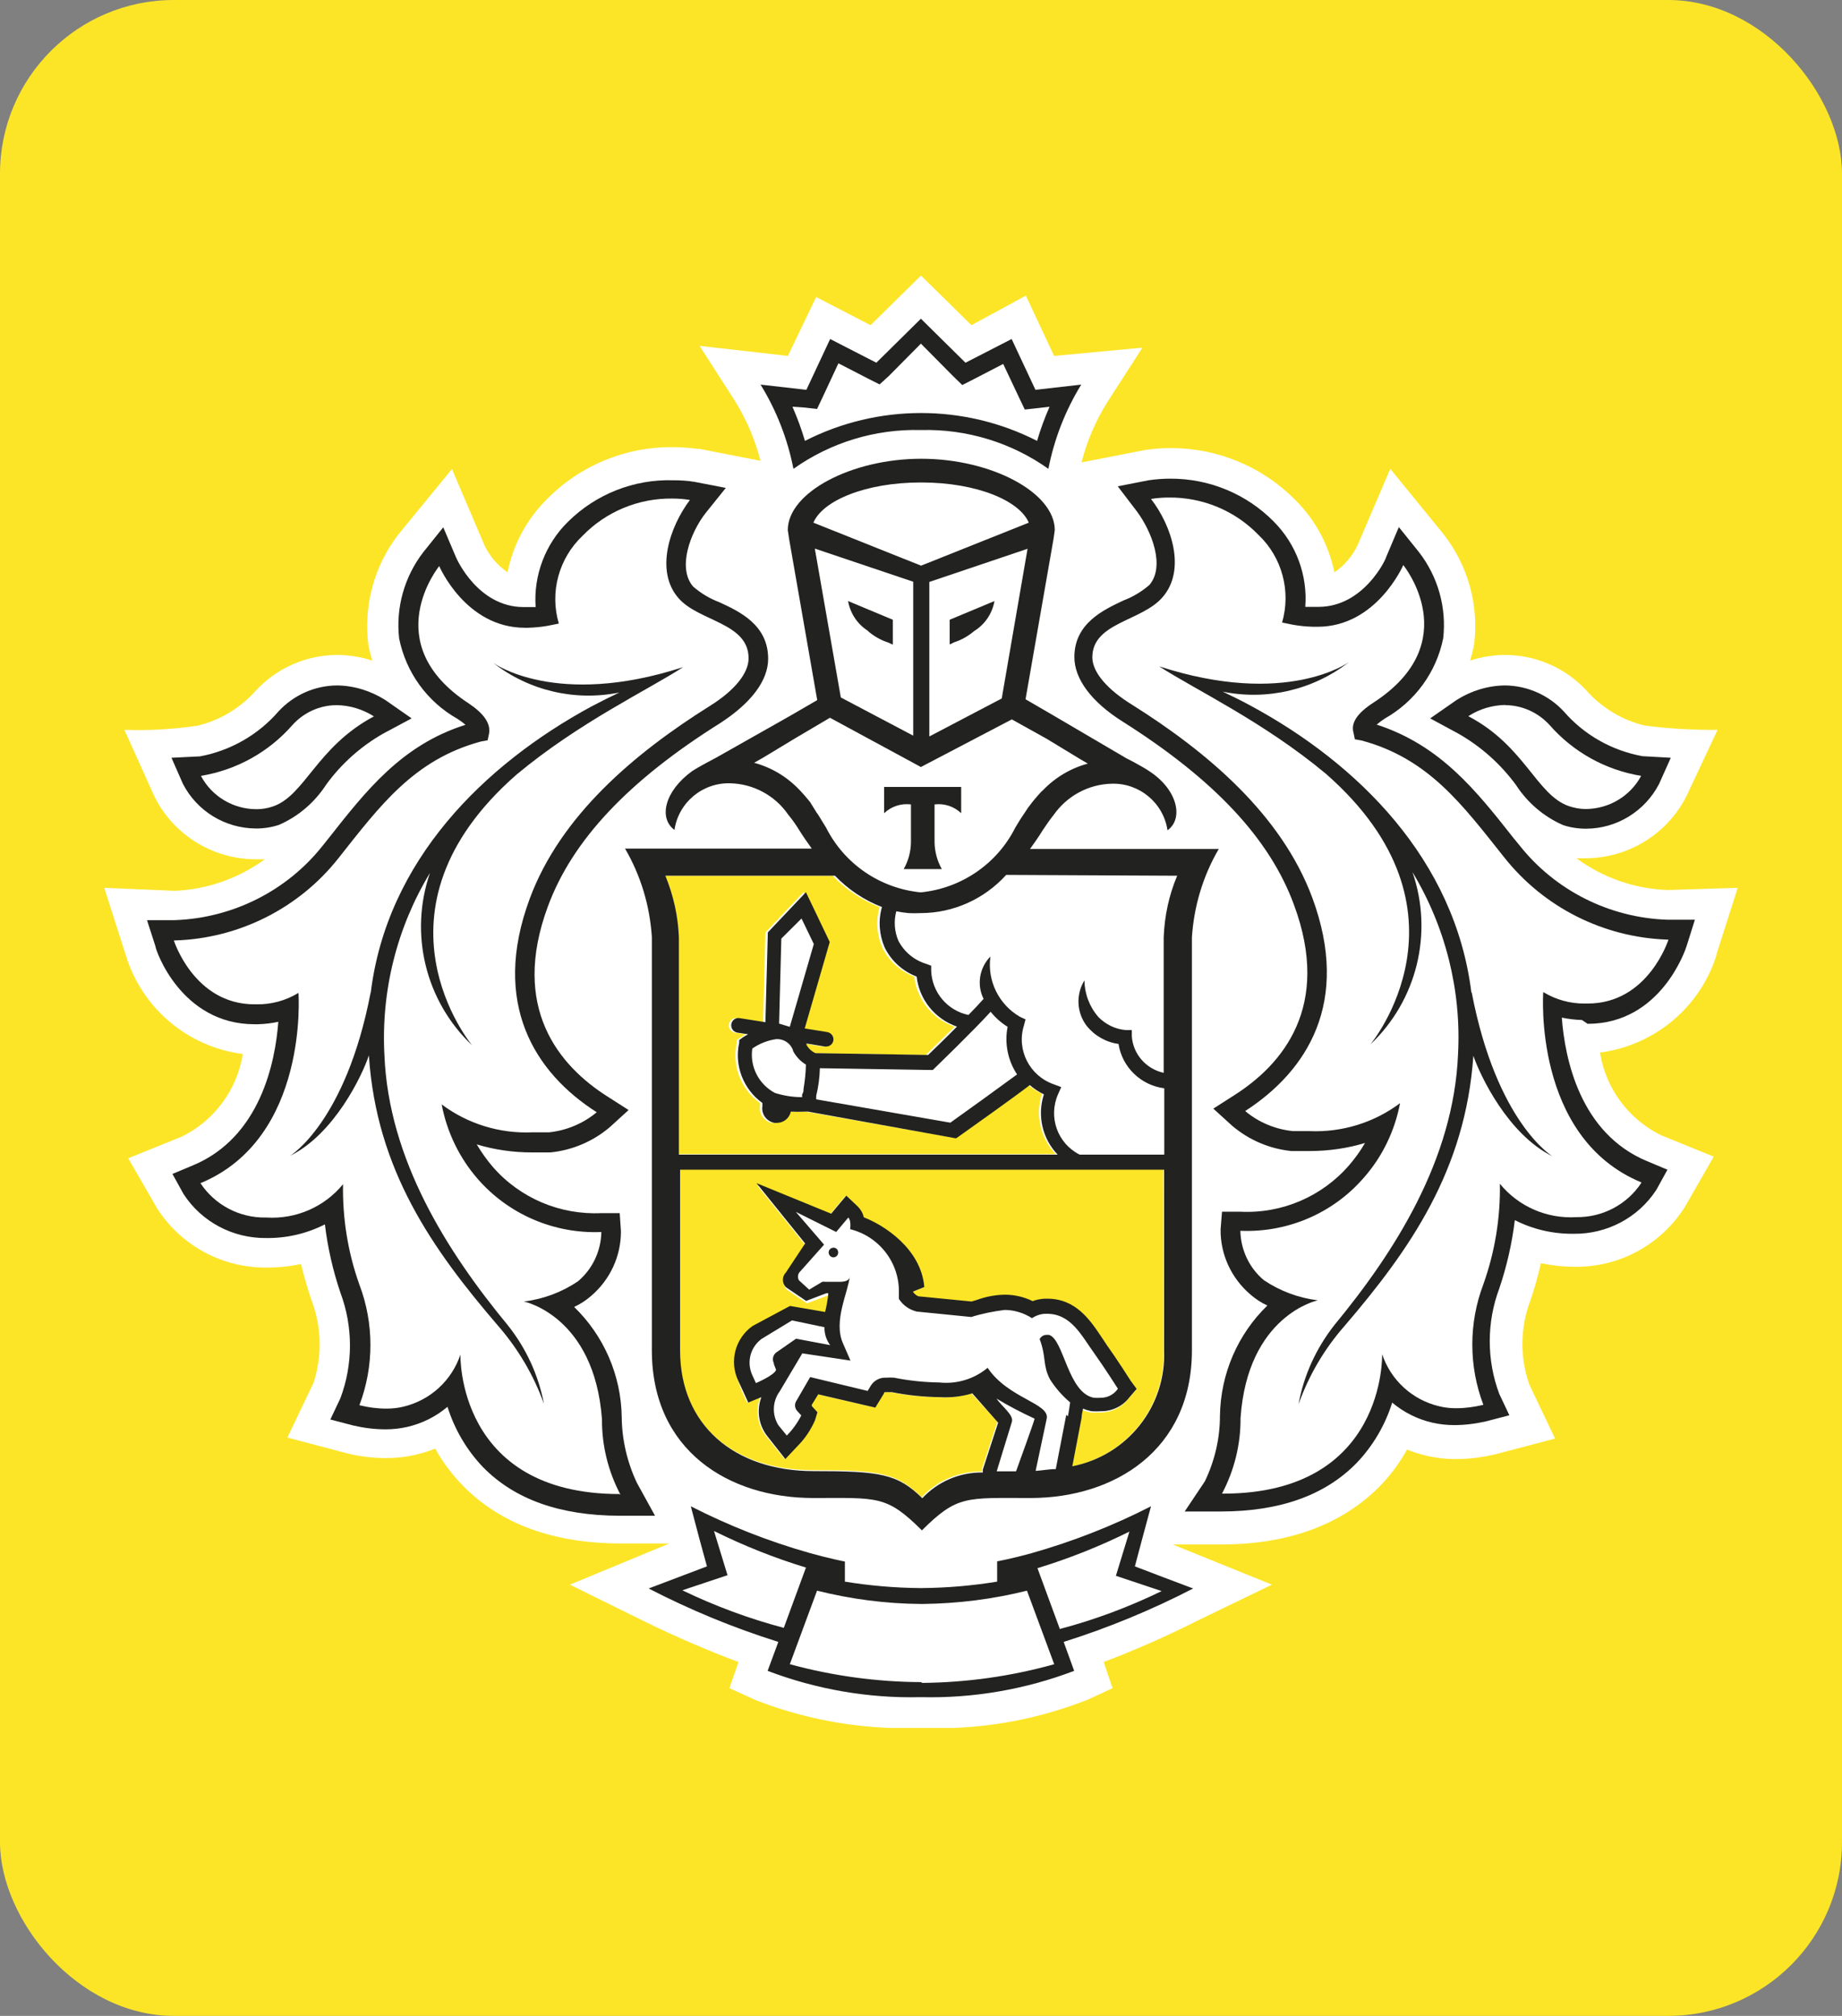
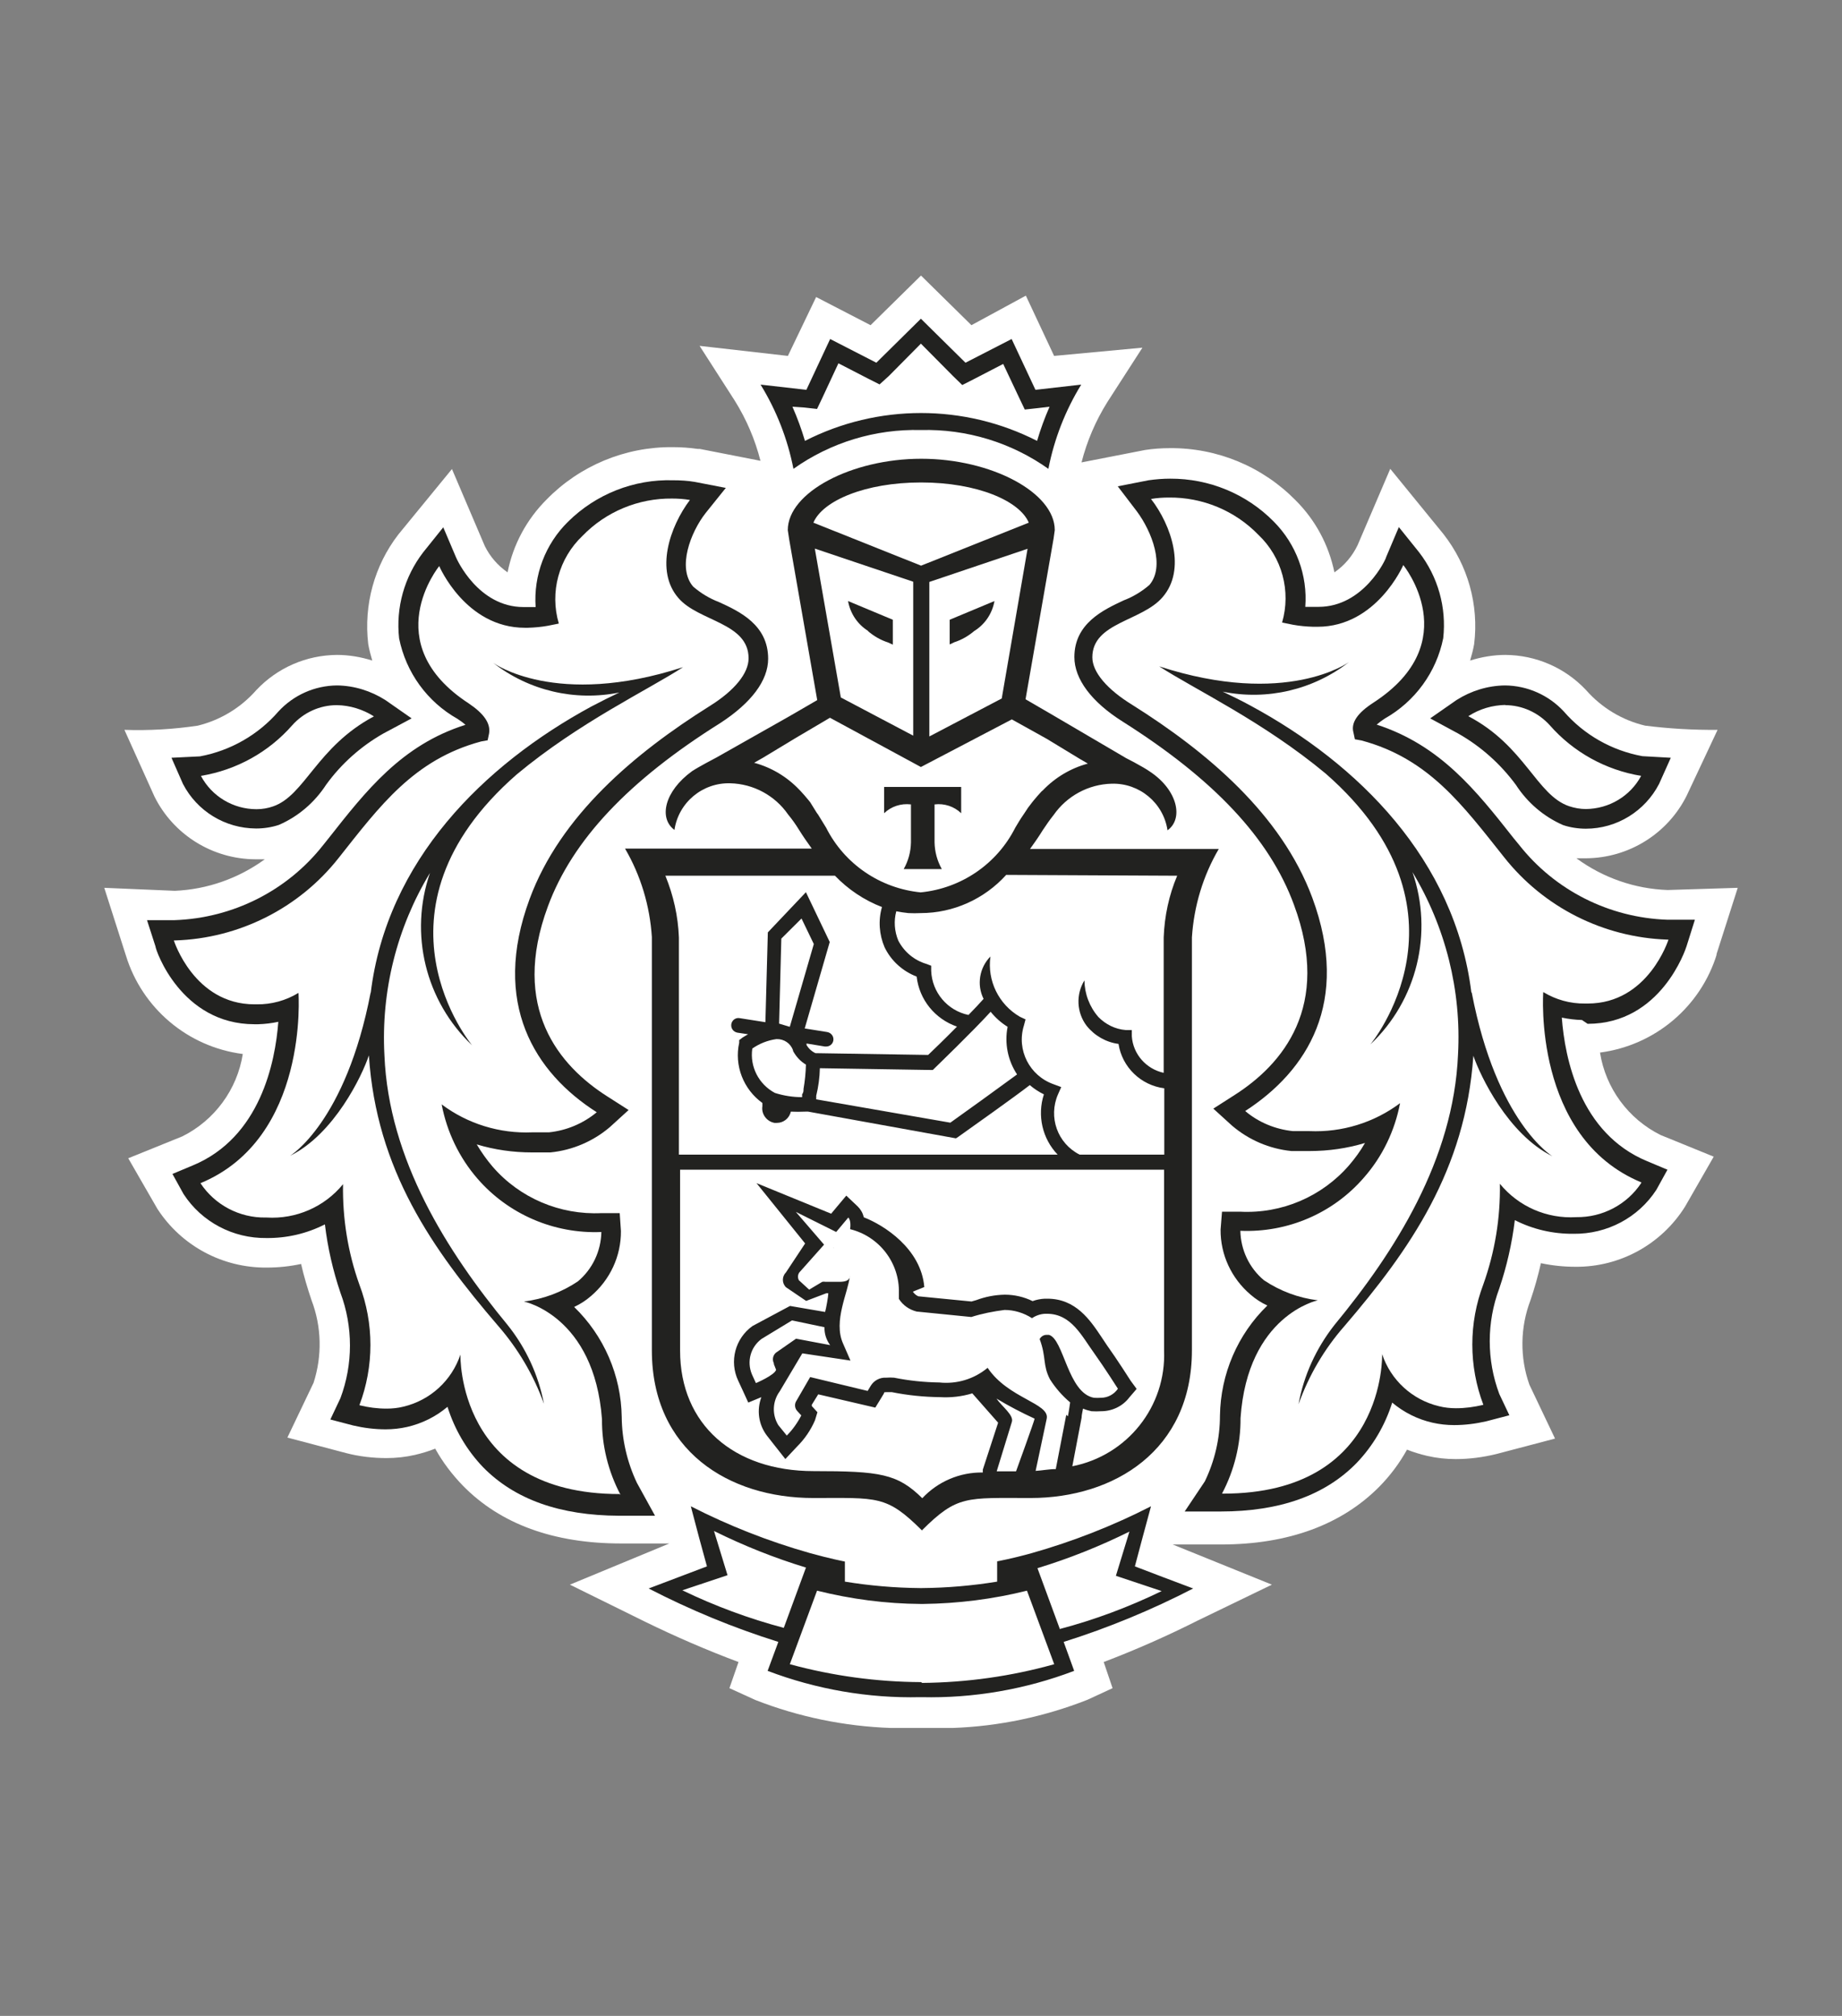
<svg xmlns="http://www.w3.org/2000/svg" width="53" height="58" viewBox="0 0 53 58" fill="none">
  <rect x="0" y="0" width="53" height="58" fill="#808080" stroke="none" />
-   <rect width="53" height="58" rx="5" fill="#FCE527" />
  <path d="M49.379 27.486L50 25.544L47.981 25.607C47.035 25.573 46.124 25.255 45.358 24.694H45.631C46.861 24.688 47.986 23.988 48.532 22.89L49.42 20.999C48.724 21.005 48.027 20.965 47.337 20.878C46.675 20.722 46.083 20.363 45.636 19.855C45.033 19.213 44.197 18.849 43.316 18.843C42.973 18.843 42.631 18.901 42.3 19.005C42.346 18.849 42.387 18.693 42.416 18.531C42.555 17.403 42.236 16.265 41.534 15.368L40.002 13.489L39.062 15.686C38.911 15.999 38.685 16.27 38.395 16.467C38.233 15.681 37.85 14.964 37.281 14.397C36.329 13.426 35.024 12.882 33.66 12.894C33.422 12.894 33.184 12.911 32.952 12.946L31.119 13.304C31.275 12.692 31.525 12.108 31.861 11.57L32.871 10.003L30.33 10.24L29.517 8.506L27.951 9.356L26.5 7.928L25.049 9.356L23.483 8.546L22.67 10.24L20.129 9.951L21.139 11.524C21.475 12.061 21.725 12.645 21.881 13.258L20.14 12.917H20.082C19.839 12.882 19.595 12.865 19.351 12.865C17.988 12.854 16.682 13.397 15.731 14.368C15.156 14.941 14.762 15.669 14.605 16.467C14.326 16.276 14.1 16.016 13.949 15.71L13.004 13.495L11.46 15.38C10.77 16.276 10.462 17.409 10.595 18.531C10.624 18.693 10.665 18.849 10.711 19.005C10.381 18.901 10.038 18.843 9.696 18.843C8.814 18.849 7.979 19.213 7.375 19.855C6.934 20.358 6.348 20.716 5.692 20.878C4.996 20.982 4.288 21.023 3.58 20.999L4.445 22.919C4.99 24.017 6.116 24.717 7.346 24.723H7.619C6.864 25.272 5.965 25.59 5.031 25.63L3 25.544L3.621 27.486C4.085 29.007 5.402 30.122 6.986 30.325C6.824 31.348 6.174 32.233 5.246 32.695L3.69 33.325L4.526 34.776C5.217 35.846 6.406 36.482 7.677 36.47C8.008 36.47 8.338 36.436 8.663 36.366C8.744 36.719 8.849 37.072 8.965 37.413C9.255 38.176 9.272 39.008 9.023 39.783L8.269 41.361L9.957 41.807C10.334 41.905 10.729 41.951 11.118 41.951C11.396 41.951 11.669 41.922 11.942 41.859C12.139 41.812 12.336 41.755 12.522 41.679C12.736 42.067 13.009 42.425 13.317 42.743C14.396 43.847 15.928 44.408 17.872 44.408H19.259L16.398 45.593L18.568 46.663C19.444 47.091 20.338 47.478 21.249 47.819L20.988 48.571L21.736 48.912C22.978 49.398 24.295 49.669 25.63 49.716H27.411C28.74 49.669 30.051 49.392 31.287 48.906L32.012 48.571L31.757 47.819C32.68 47.467 33.585 47.068 34.467 46.623L36.596 45.593L33.742 44.437H35.134C37.078 44.437 38.615 43.859 39.689 42.772C40.002 42.454 40.269 42.096 40.484 41.708C40.67 41.783 40.867 41.841 41.064 41.888C41.337 41.951 41.61 41.98 41.888 41.98C42.277 41.98 42.672 41.928 43.049 41.836L44.743 41.39L44.006 39.841C43.727 39.055 43.739 38.193 44.035 37.413C44.157 37.06 44.255 36.702 44.337 36.343C44.662 36.413 44.998 36.447 45.329 36.447C46.611 36.459 47.807 35.8 48.486 34.713L49.309 33.279L47.778 32.655C46.849 32.192 46.199 31.308 46.037 30.284C47.621 30.076 48.938 28.966 49.402 27.44L49.379 27.486Z" fill="white" />
-   <path d="M33.473 33.627H19.547V38.83C19.547 40.969 21.096 42.299 23.388 42.299C25.303 42.299 25.808 42.374 26.516 43.079C26.962 42.599 27.595 42.328 28.256 42.339V42.258L28.697 40.905L27.949 40.09C27.647 40.183 27.334 40.217 27.02 40.2C26.55 40.194 26.086 40.148 25.628 40.055H25.483C25.419 40.055 25.419 40.055 25.401 40.09L25.314 40.235L25.158 40.495L24.856 40.425L23.516 40.113L23.33 40.414V40.449L23.492 40.628L23.423 40.859C23.301 41.142 23.127 41.397 22.907 41.616L22.57 41.975L22.262 41.593L22.036 41.31C21.792 40.992 21.734 40.576 21.874 40.2L21.497 40.356L21.328 39.986L21.235 39.726C20.997 39.177 21.177 38.541 21.659 38.194L22.738 37.616L23.765 37.818C23.765 37.72 23.829 37.367 23.858 37.28H23.8L23.22 37.5L22.64 37.107C22.523 36.991 22.518 36.8 22.64 36.679L23.191 35.847L21.792 34.112L23.887 34.933L24.032 34.76L24.322 34.413L24.653 34.725C24.74 34.812 24.798 34.916 24.827 35.037C25.407 35.268 26.481 35.945 26.568 37.043L26.237 37.176C26.278 37.234 26.33 37.28 26.394 37.309L27.926 37.459L28.065 37.419C28.326 37.321 28.605 37.269 28.883 37.263C29.162 37.263 29.434 37.327 29.684 37.448C29.794 37.407 29.916 37.384 30.032 37.379H30.107C30.925 37.379 31.337 37.992 31.662 38.477L31.831 38.72C32.115 39.125 32.492 39.714 32.51 39.737L32.678 39.998L32.469 40.24C32.278 40.495 31.976 40.639 31.657 40.639C31.564 40.645 31.471 40.645 31.378 40.639C31.297 40.622 31.216 40.599 31.134 40.564C31.134 40.645 31.134 40.743 31.088 40.824L30.85 42.189C32.428 41.871 33.542 40.46 33.479 38.853L33.473 33.627ZM19.529 33.205H30.374C29.933 32.742 29.782 32.077 29.98 31.47C29.835 31.401 29.695 31.308 29.573 31.204C29.15 31.516 27.833 32.453 27.519 32.69L27.45 32.736L23.191 31.985H23.104C22.964 31.99 22.825 31.99 22.686 31.985C22.645 32.175 22.477 32.308 22.286 32.308H22.216C21.99 32.268 21.833 32.054 21.868 31.828V31.736C21.317 31.343 21.055 30.661 21.201 30.002V29.926L21.264 29.88C21.264 29.88 21.346 29.822 21.456 29.759L21.148 29.712C21.032 29.689 20.957 29.585 20.974 29.47C20.992 29.354 21.096 29.279 21.212 29.296H21.218L21.955 29.412L22.024 26.828L23.121 25.671L23.806 27.105L23.086 29.591L23.736 29.695C23.852 29.718 23.928 29.822 23.91 29.938C23.893 30.042 23.806 30.111 23.701 30.111H23.667L23.139 30.025V30.065C23.197 30.169 23.284 30.25 23.394 30.302L26.637 30.354L27.467 29.539C26.835 29.319 26.382 28.764 26.307 28.099C25.901 27.944 25.57 27.643 25.384 27.255C25.227 26.891 25.198 26.481 25.309 26.099C24.798 25.897 24.334 25.59 23.957 25.197H19.141C19.373 25.764 19.506 26.365 19.529 26.972V33.205Z" fill="#FCE527" />
-   <path d="M23.983 35.898C23.914 35.898 23.85 35.95 23.844 36.02V36.026C23.838 36.101 23.896 36.17 23.972 36.176H23.978C24.059 36.176 24.117 36.112 24.117 36.037C24.117 35.956 24.059 35.898 23.983 35.898Z" fill="#222220" />
  <path d="M23.973 35.892C23.979 35.892 23.979 35.897 23.979 35.897C23.985 35.897 23.985 35.892 23.991 35.892H23.973ZM33.455 45.373L32.654 45.067L32.874 44.24L33.118 43.338C32.021 43.899 30.872 44.35 29.689 44.685C29.108 44.847 28.691 44.922 28.691 44.922V45.506C27.977 45.622 27.258 45.685 26.532 45.691H26.468C25.743 45.685 25.023 45.622 24.31 45.506V44.928C24.31 44.928 23.886 44.847 23.306 44.685C22.122 44.35 20.973 43.899 19.877 43.338L20.115 44.24L20.341 45.067L19.534 45.373L18.664 45.703C19.859 46.321 21.107 46.836 22.395 47.24L22.087 48.073C23.486 48.605 24.983 48.865 26.48 48.83H26.515C28.012 48.865 29.509 48.605 30.907 48.073L30.605 47.24C31.888 46.836 33.135 46.321 34.331 45.703L33.455 45.373ZM19.633 45.755L20.933 45.321L20.544 44.049C21.397 44.471 22.279 44.824 23.19 45.101L22.552 46.836C21.548 46.57 20.567 46.206 19.633 45.755ZM26.532 48.42L26.503 48.397C25.227 48.391 23.956 48.217 22.726 47.882L23.509 45.766C24.484 46.009 25.488 46.142 26.497 46.148H26.561C27.571 46.136 28.575 46.009 29.549 45.766L30.333 47.882C29.097 48.229 27.814 48.408 26.532 48.42ZM30.489 46.87V46.853L29.851 45.119C30.762 44.841 31.644 44.489 32.497 44.066L32.108 45.338L33.425 45.778C32.486 46.234 31.499 46.604 30.489 46.87ZM26.497 12.373C27.809 12.338 29.097 12.731 30.165 13.489C30.333 12.633 30.652 11.812 31.11 11.066L29.793 11.216L29.108 9.754L27.78 10.436L26.497 9.17L25.215 10.436L23.886 9.754L23.202 11.216L21.884 11.066C22.343 11.812 22.662 12.633 22.83 13.489C23.898 12.731 25.186 12.338 26.497 12.373ZM23.143 11.725L23.509 11.766L23.666 11.436L24.124 10.453L24.977 10.893L25.308 11.06L25.575 10.818L26.497 9.887L27.42 10.818L27.687 11.078L28.018 10.91L28.865 10.471L29.329 11.454L29.486 11.783L29.851 11.743L30.199 11.702C30.06 12.02 29.938 12.35 29.84 12.685C27.745 11.616 25.256 11.616 23.161 12.685C23.062 12.35 22.941 12.02 22.801 11.702L23.143 11.725ZM43.708 24.306L43.551 24.115C42.472 22.745 41.445 21.444 39.611 20.848C39.687 20.785 39.762 20.727 39.843 20.675C40.714 20.183 41.329 19.34 41.526 18.362C41.624 17.478 41.375 16.593 40.83 15.888L40.249 15.165L39.884 16.027C39.884 16.079 39.24 17.46 37.94 17.46H37.557C37.627 16.553 37.296 15.657 36.652 15.009C35.868 14.211 34.789 13.766 33.669 13.772C33.461 13.772 33.252 13.789 33.048 13.818L32.161 13.992L32.712 14.714C33.141 15.292 33.53 16.293 33.072 16.83C32.851 17.021 32.602 17.171 32.329 17.275C31.749 17.547 30.913 17.935 30.913 18.906C30.913 19.536 31.406 20.195 32.294 20.756C34.911 22.409 36.53 24.115 37.232 26.034C38.317 28.96 36.901 30.625 35.526 31.503L34.911 31.897L35.451 32.388C35.932 32.798 36.524 33.053 37.157 33.117H37.685C38.224 33.117 38.758 33.041 39.275 32.885C39.147 33.111 38.99 33.325 38.822 33.521C38.039 34.429 36.878 34.926 35.677 34.862H35.161L35.12 35.377C35.114 36.1 35.433 36.782 35.984 37.25C36.13 37.377 36.292 37.481 36.466 37.562C35.607 38.395 35.12 39.534 35.102 40.731C35.102 41.384 34.952 42.031 34.667 42.621L34.087 43.488H35.12C36.826 43.488 38.132 43.02 39.037 42.089C39.507 41.598 39.855 41.002 40.058 40.355C40.394 40.638 40.789 40.835 41.218 40.933C41.422 40.979 41.63 41.002 41.839 41.002C42.153 41.002 42.466 40.962 42.768 40.892L43.429 40.719L43.139 40.106C42.773 39.129 42.773 38.048 43.139 37.071C43.354 36.435 43.505 35.776 43.586 35.105C44.108 35.371 44.688 35.504 45.274 35.498C46.238 35.51 47.137 35.036 47.659 34.232L47.978 33.654L47.398 33.411C45.454 32.608 45.025 30.445 44.938 29.278C45.129 29.318 45.321 29.341 45.518 29.347L45.681 29.457C47.792 29.457 48.501 27.312 48.529 27.219L48.767 26.462H47.972C46.301 26.404 44.74 25.618 43.708 24.306ZM45.686 28.873H45.605C45.181 28.879 44.764 28.763 44.404 28.543C44.404 28.543 44.096 32.723 47.224 34.018V34.036C46.812 34.66 46.104 35.03 45.355 35.019C44.508 35.071 43.69 34.712 43.156 34.059C43.174 35.042 43.011 36.025 42.681 36.95C42.257 38.065 42.257 39.303 42.681 40.418C42.419 40.482 42.158 40.517 41.892 40.517C41.729 40.517 41.561 40.499 41.404 40.459C40.632 40.274 40.017 39.707 39.768 38.961C39.768 38.961 39.89 42.974 35.195 42.974H35.161C35.514 42.303 35.7 41.557 35.694 40.8C35.898 37.834 37.917 37.412 37.917 37.412C37.36 37.343 36.832 37.146 36.367 36.834C35.944 36.481 35.7 35.961 35.689 35.412C37.046 35.469 38.358 34.909 39.245 33.88C39.779 33.273 40.133 32.533 40.284 31.74C39.536 32.301 38.613 32.584 37.679 32.544H37.203C36.698 32.492 36.217 32.295 35.828 31.966C37.615 30.81 38.868 28.832 37.76 25.832C36.867 23.427 34.725 21.629 32.573 20.276C31.859 19.837 31.43 19.34 31.43 18.912C31.43 17.906 32.863 17.877 33.455 17.177C34.133 16.391 33.71 15.119 33.118 14.356C33.286 14.327 33.461 14.315 33.629 14.315C34.598 14.304 35.532 14.691 36.205 15.385C36.89 16.032 37.151 17.009 36.89 17.911L37.203 17.975C37.395 18.01 37.586 18.027 37.783 18.033H37.911C39.611 18.033 40.377 16.258 40.377 16.258C40.377 16.258 42.187 18.478 39.524 20.212C39.066 20.507 38.862 20.791 38.944 21.08L38.984 21.27L39.176 21.305C41.108 21.825 42.077 23.155 43.278 24.664C44.416 26.104 46.133 26.971 47.972 27.034H48.007C48.007 27.034 47.427 28.873 45.686 28.873Z" fill="#222220" />
  <path d="M41.964 21.109C42.614 21.479 43.176 21.982 43.618 22.583C43.948 23.092 44.418 23.496 44.975 23.739C45.184 23.809 45.41 23.843 45.631 23.843C46.519 23.843 47.331 23.34 47.737 22.554L48.074 21.802L47.256 21.756C46.374 21.594 45.579 21.143 44.993 20.467C44.558 19.999 43.948 19.727 43.304 19.721C42.805 19.727 42.324 19.877 41.906 20.143L41.151 20.669L41.964 21.109ZM43.322 20.282L43.304 20.288C43.797 20.288 44.262 20.502 44.592 20.866C45.271 21.641 46.2 22.155 47.221 22.323C46.908 22.907 46.298 23.271 45.631 23.277C45.468 23.277 45.306 23.248 45.149 23.196C44.209 22.878 43.879 21.461 42.248 20.606C42.567 20.398 42.939 20.288 43.322 20.282ZM42.347 28.561L42.335 28.549C41.859 24.733 39.08 21.976 35.987 20.305C35.703 20.149 35.436 20.022 35.181 19.9C36.457 20.16 37.786 19.848 38.813 19.05C38.813 19.05 37.02 20.363 33.353 19.172C34.368 19.831 36.341 20.756 38.146 22.259C42.648 26.202 39.428 30.052 39.428 30.052C40.774 28.78 41.244 26.838 40.641 25.092C41.593 26.67 42.051 28.497 41.952 30.336C41.825 33.365 40.136 36.013 38.395 38.123C37.873 38.788 37.513 39.569 37.363 40.401C37.658 39.574 38.105 38.811 38.685 38.152C40.571 35.95 42.167 33.666 42.393 30.376C42.591 30.954 43.391 32.637 44.668 33.267C44.668 33.267 43.066 32.307 42.347 28.561ZM18.325 42.662C18.046 42.072 17.895 41.425 17.889 40.771C17.872 39.575 17.379 38.435 16.52 37.603C16.694 37.522 16.857 37.418 17.002 37.291C17.553 36.823 17.872 36.14 17.866 35.418L17.831 34.903H17.309C16.114 34.961 14.953 34.47 14.17 33.562C14.002 33.365 13.851 33.151 13.717 32.926C14.234 33.082 14.768 33.157 15.307 33.157H15.835C16.468 33.094 17.066 32.839 17.547 32.429L18.087 31.937L17.472 31.544C16.091 30.665 14.681 29 15.766 26.075C16.468 24.173 18.087 22.456 20.727 20.802C21.615 20.224 22.102 19.582 22.102 18.952C22.102 17.981 21.284 17.594 20.686 17.322C20.413 17.218 20.164 17.067 19.944 16.877C19.479 16.339 19.868 15.316 20.303 14.761L20.884 14.038L19.99 13.865C19.787 13.83 19.578 13.818 19.369 13.818C18.238 13.784 17.147 14.217 16.346 15.009C15.69 15.651 15.348 16.553 15.412 17.466H15.064C13.758 17.466 13.143 16.09 13.12 16.033L12.754 15.171L12.174 15.894C11.634 16.599 11.385 17.484 11.484 18.368C11.681 19.346 12.29 20.189 13.161 20.681C13.242 20.733 13.323 20.791 13.393 20.854C11.559 21.433 10.532 22.751 9.453 24.121L9.296 24.317C8.263 25.63 6.697 26.416 5.025 26.474H4.23L4.474 27.231C4.474 27.324 5.205 29.469 7.323 29.469H7.428C7.625 29.463 7.816 29.44 8.008 29.399C7.921 30.556 7.491 32.729 5.542 33.533L4.962 33.776L5.281 34.354C5.803 35.157 6.702 35.632 7.666 35.62C8.252 35.626 8.826 35.493 9.348 35.227C9.429 35.898 9.58 36.557 9.795 37.193C10.161 38.17 10.161 39.251 9.795 40.228L9.505 40.841L10.166 41.014C10.468 41.084 10.781 41.124 11.095 41.124C11.304 41.124 11.513 41.101 11.716 41.055C12.145 40.956 12.54 40.76 12.876 40.476C13.079 41.124 13.427 41.719 13.897 42.211C14.808 43.142 16.114 43.604 17.814 43.61H18.847L18.325 42.662ZM17.826 42.986C13.131 42.986 13.248 38.973 13.248 38.973C12.998 39.719 12.383 40.286 11.611 40.471C11.454 40.511 11.286 40.528 11.124 40.528C10.857 40.528 10.596 40.494 10.341 40.43C10.764 39.314 10.764 38.077 10.341 36.961C10.01 36.036 9.853 35.053 9.87 34.071C9.337 34.724 8.518 35.082 7.671 35.03H7.642C6.888 35.042 6.18 34.666 5.768 34.042C8.896 32.747 8.588 28.567 8.588 28.567C8.228 28.787 7.811 28.902 7.387 28.896H7.323C5.582 28.896 5.002 27.058 5.002 27.058H5.037C6.876 27 8.6 26.133 9.737 24.693C10.932 23.184 11.907 21.855 13.839 21.334L14.031 21.299L14.071 21.109C14.124 20.814 13.921 20.531 13.491 20.241C10.828 18.507 12.638 16.287 12.638 16.287C12.638 16.287 13.393 18.062 15.104 18.062H15.185C15.383 18.056 15.574 18.039 15.766 18.004L16.079 17.941C15.812 17.038 16.079 16.061 16.764 15.414C17.437 14.72 18.371 14.333 19.34 14.344C19.508 14.344 19.682 14.356 19.851 14.385C19.27 15.154 18.841 16.426 19.52 17.206C20.1 17.883 21.539 17.912 21.539 18.941C21.539 19.369 21.139 19.866 20.425 20.311C18.267 21.664 16.125 23.462 15.238 25.867C14.13 28.867 15.383 30.862 17.17 32.001C16.781 32.325 16.299 32.527 15.795 32.579H15.313C14.379 32.619 13.456 32.336 12.708 31.775C12.859 32.568 13.213 33.307 13.741 33.914C14.629 34.938 15.946 35.504 17.303 35.447C17.292 35.996 17.048 36.516 16.625 36.869C16.16 37.181 15.632 37.377 15.075 37.447C15.075 37.447 17.1 37.857 17.321 40.835C17.315 41.592 17.501 42.338 17.855 43.009L17.826 42.986Z" fill="#222220" />
  <path d="M7.365 23.837H7.371C7.591 23.837 7.817 23.803 8.026 23.733C8.583 23.491 9.053 23.086 9.384 22.577C9.819 21.976 10.382 21.473 11.032 21.103L11.844 20.669L11.09 20.143C10.672 19.877 10.191 19.727 9.697 19.721C9.053 19.727 8.444 19.999 8.009 20.473C7.429 21.143 6.628 21.6 5.752 21.762L4.934 21.802L5.264 22.554C5.671 23.34 6.477 23.832 7.365 23.837ZM8.409 20.866C8.734 20.502 9.198 20.288 9.692 20.288C10.069 20.294 10.44 20.409 10.759 20.611C9.117 21.485 8.775 22.884 7.858 23.201C7.707 23.254 7.545 23.282 7.382 23.282C6.709 23.282 6.094 22.913 5.781 22.323C6.802 22.155 7.73 21.641 8.409 20.866ZM11.061 30.359C10.962 28.52 11.415 26.694 12.372 25.115C11.769 26.861 12.239 28.804 13.585 30.076C13.585 30.076 10.359 26.225 14.867 22.282C16.672 20.779 18.639 19.854 19.654 19.195C15.987 20.386 14.194 19.074 14.194 19.074C15.221 19.872 16.544 20.184 17.821 19.924C17.566 20.045 17.299 20.178 17.014 20.328C13.922 22.005 11.125 24.763 10.666 28.578V28.549C9.947 32.296 8.345 33.255 8.345 33.255C9.616 32.631 10.423 30.943 10.614 30.365C10.829 33.66 12.442 35.944 14.328 38.141C14.902 38.8 15.355 39.563 15.651 40.39C15.494 39.563 15.134 38.782 14.606 38.123C12.866 36.013 11.183 33.365 11.061 30.359ZM25.439 23.398C25.643 23.201 25.927 23.109 26.211 23.144V24.236C26.206 24.508 26.136 24.768 26.002 25.005H27.099C26.966 24.768 26.896 24.508 26.89 24.236V23.144C27.169 23.109 27.453 23.201 27.656 23.398V22.641H25.439V23.398ZM24.981 18.154H24.97C25.138 18.299 25.335 18.415 25.55 18.484L25.689 18.547V17.831L24.401 17.293C24.465 17.651 24.674 17.964 24.981 18.154ZM28.039 18.149L28.033 18.154C28.341 17.964 28.55 17.651 28.614 17.293L27.325 17.831V18.542L27.459 18.478C27.674 18.409 27.871 18.293 28.039 18.149Z" fill="#222220" />
  <path d="M30.349 15.252C30.349 14.171 28.522 13.199 26.508 13.199C24.495 13.199 22.667 14.171 22.667 15.252L22.707 15.518L23.514 20.143L22.707 20.611L20.601 21.802C20.601 21.802 20.131 22.045 19.911 22.189C19.116 22.767 18.948 23.542 19.406 23.878C19.522 23.091 20.212 22.513 21.013 22.536C21.681 22.553 22.301 22.889 22.679 23.438C22.795 23.577 22.899 23.727 22.992 23.878C23.114 24.074 23.236 24.247 23.357 24.415H17.984C18.437 25.19 18.698 26.063 18.756 26.959V38.851C18.756 41.742 20.978 43.1 23.398 43.1C25.255 43.1 25.504 43.014 26.526 44.031C27.547 43.014 27.796 43.1 29.653 43.1C32.055 43.1 34.295 41.73 34.295 38.851V26.97C34.353 26.074 34.614 25.201 35.067 24.427H29.636C29.758 24.259 29.88 24.085 30.001 23.889C30.1 23.739 30.204 23.588 30.315 23.45C30.698 22.9 31.318 22.565 31.986 22.548C32.786 22.525 33.477 23.103 33.593 23.889C34.057 23.559 33.889 22.733 33.088 22.201C32.873 22.05 32.404 21.814 32.404 21.814L30.315 20.588L29.508 20.119L30.315 15.494L30.349 15.252ZM23.445 15.784L26.276 16.737V21.166L24.193 20.067L23.445 15.784ZM19.145 25.196H24.025C24.402 25.589 24.866 25.901 25.377 26.097C25.266 26.479 25.296 26.89 25.452 27.254C25.638 27.641 25.969 27.942 26.375 28.098C26.45 28.763 26.903 29.318 27.535 29.537C27.187 29.89 26.845 30.22 26.706 30.352L23.462 30.301C23.352 30.248 23.265 30.168 23.206 30.064V30.023L23.735 30.11H23.77C23.874 30.11 23.961 30.04 23.978 29.936C23.996 29.821 23.92 29.717 23.804 29.694L23.154 29.59L23.874 27.103L23.189 25.67L22.093 26.826L22.023 29.41L21.286 29.294C21.17 29.271 21.066 29.347 21.042 29.462V29.468C21.025 29.584 21.1 29.688 21.216 29.711L21.524 29.757C21.414 29.821 21.338 29.867 21.332 29.878L21.269 29.925V30C21.123 30.659 21.39 31.341 21.936 31.734V31.827C21.901 32.052 22.058 32.266 22.284 32.307H22.354C22.545 32.307 22.713 32.174 22.754 31.983C22.893 31.989 23.027 31.989 23.166 31.983H23.253L27.506 32.752L27.576 32.706C27.912 32.468 29.206 31.549 29.63 31.22C29.752 31.324 29.891 31.416 30.036 31.486C29.839 32.093 29.99 32.758 30.431 33.22H19.534V26.97C19.511 26.363 19.377 25.762 19.145 25.196ZM29.264 30.913C28.823 31.237 27.738 32.023 27.344 32.301L23.485 31.63V31.526C23.549 31.266 23.584 31 23.59 30.734L26.839 30.786L26.903 30.723C26.955 30.671 27.982 29.682 28.504 29.11C28.643 29.283 28.806 29.427 28.992 29.543C28.899 30.017 28.997 30.509 29.264 30.913ZM22.818 30.22V30.237C22.905 30.399 23.032 30.538 23.189 30.63C23.183 30.867 23.16 31.098 23.12 31.33C23.12 31.382 23.12 31.434 23.079 31.486V31.567C22.812 31.567 22.551 31.526 22.296 31.445C21.831 31.197 21.57 30.688 21.646 30.168C21.855 30.023 22.093 29.93 22.342 29.896C22.557 29.89 22.748 30.017 22.818 30.22ZM22.417 29.451L22.481 27.005L23.062 26.427L23.416 27.161L22.725 29.543L22.417 29.451ZM29.235 42.332H28.678L29.113 40.915C29.183 40.718 28.823 40.464 28.672 40.239C29.026 40.453 29.392 40.643 29.769 40.817C29.769 40.863 29.235 42.332 29.235 42.332ZM30.727 40.748L30.68 40.707L30.378 42.268C30.187 42.268 29.984 42.309 29.798 42.32L30.117 40.817C30.21 40.372 29.009 40.239 28.417 39.354C28.028 39.678 27.529 39.828 27.03 39.776C26.59 39.77 26.154 39.724 25.725 39.638C25.649 39.632 25.574 39.632 25.499 39.638C25.319 39.626 25.145 39.718 25.052 39.874L24.965 40.019L23.311 39.62L22.916 40.302C22.853 40.395 22.864 40.522 22.945 40.603L23.056 40.724C22.945 40.938 22.806 41.135 22.638 41.303L22.394 41.002C22.209 40.701 22.226 40.314 22.435 40.031L23.085 38.938L24.471 39.146L24.257 38.655C23.967 38.007 24.408 37.18 24.454 36.706C24.454 36.851 24.303 36.88 24.152 36.88H23.752C23.723 36.874 23.688 36.874 23.659 36.88L23.282 37.105L22.986 36.834C22.94 36.747 22.957 36.643 23.027 36.579L23.711 35.81L22.899 34.868L24.06 35.446L24.408 35.03C24.501 35.122 24.46 35.365 24.46 35.365C25.301 35.573 25.887 36.336 25.864 37.203V37.371C25.98 37.556 26.166 37.683 26.375 37.735L27.947 37.892C28.261 37.793 28.58 37.73 28.905 37.689C29.183 37.689 29.462 37.776 29.694 37.926C29.804 37.851 29.937 37.805 30.071 37.799H30.123C30.825 37.799 31.121 38.435 31.498 38.955C31.783 39.354 32.166 39.956 32.166 39.956C32.055 40.117 31.875 40.216 31.678 40.216C31.609 40.221 31.545 40.221 31.475 40.216C30.721 40.077 30.611 38.527 30.181 38.406H30.111C30.03 38.406 29.955 38.452 29.914 38.527C30.111 39.053 29.995 39.267 30.21 39.684C30.367 39.932 30.564 40.158 30.791 40.349C30.791 40.349 30.761 40.58 30.727 40.748ZM22.272 39.233H22.261L22.331 39.412C22.284 39.568 21.75 39.794 21.75 39.794L21.634 39.539C21.483 39.175 21.593 38.759 21.913 38.522L22.789 37.99L23.723 38.186C23.717 38.371 23.775 38.551 23.886 38.701L22.905 38.516L22.325 38.92C22.232 39.002 22.214 39.129 22.272 39.233ZM33.494 38.857C33.558 40.464 32.438 41.875 30.854 42.187L31.121 40.788C31.121 40.707 31.15 40.609 31.162 40.528C31.243 40.562 31.324 40.586 31.405 40.603C31.498 40.609 31.591 40.609 31.684 40.603C32.003 40.603 32.305 40.458 32.496 40.204L32.705 39.961L32.531 39.724C32.531 39.724 32.142 39.111 31.852 38.707L31.69 38.464C31.365 37.978 30.953 37.365 30.135 37.365H30.059C29.943 37.371 29.821 37.394 29.711 37.435C29.462 37.313 29.189 37.25 28.91 37.25C28.632 37.255 28.353 37.308 28.092 37.406L27.953 37.446L26.421 37.296C26.357 37.267 26.305 37.221 26.265 37.163L26.595 37.03C26.502 35.926 25.435 35.249 24.855 35.024C24.826 34.903 24.767 34.798 24.68 34.712L24.35 34.4L24.06 34.746L23.915 34.92L21.767 34.041L23.166 35.776L22.615 36.608C22.499 36.724 22.493 36.914 22.615 37.036L23.195 37.429L23.775 37.209H23.833C23.833 37.296 23.77 37.649 23.741 37.747L22.731 37.574L21.651 38.152C21.152 38.51 20.978 39.169 21.24 39.724L21.361 39.984L21.53 40.354L21.907 40.198C21.767 40.574 21.826 40.99 22.069 41.308L22.296 41.597L22.597 41.979L22.934 41.62C23.154 41.401 23.328 41.146 23.45 40.863L23.52 40.632L23.357 40.453V40.418L23.543 40.117L24.884 40.429L25.185 40.499L25.348 40.233L25.435 40.089C25.435 40.059 25.435 40.054 25.516 40.054H25.661C26.119 40.146 26.584 40.193 27.048 40.198C27.361 40.216 27.674 40.181 27.976 40.089L28.719 40.933L28.278 42.285V42.366C27.616 42.355 26.984 42.627 26.537 43.106C25.823 42.401 25.319 42.326 23.41 42.326C21.118 42.326 19.568 40.99 19.568 38.857V33.654H33.494V38.857ZM33.871 25.196C33.634 25.756 33.506 26.358 33.483 26.97V30.867C32.978 30.757 32.601 30.329 32.566 29.815V29.636H32.392C32.09 29.613 31.812 29.474 31.603 29.26C31.347 28.965 31.208 28.595 31.202 28.208C30.953 28.612 30.976 29.133 31.266 29.514C31.492 29.797 31.823 29.988 32.183 30.035C32.287 30.705 32.827 31.226 33.5 31.312V33.22H31.063C30.425 32.896 30.158 32.139 30.442 31.486L30.535 31.277L30.32 31.197C29.624 30.954 29.241 30.208 29.462 29.503L29.508 29.329L29.346 29.254C28.736 28.901 28.4 28.213 28.498 27.52C28.179 27.843 28.098 28.335 28.301 28.739C28.185 28.872 28.034 29.029 27.866 29.202C27.257 29.075 26.816 28.549 26.793 27.93V27.786L26.659 27.734C26.305 27.63 26.015 27.387 25.847 27.063C25.736 26.797 25.713 26.496 25.789 26.219C25.905 26.242 26.021 26.259 26.137 26.271C26.253 26.277 26.375 26.277 26.491 26.271C27.431 26.271 28.324 25.866 28.951 25.172L33.871 25.196ZM30.111 21.253L31.063 21.831L31.301 21.97C30.808 22.102 30.361 22.369 30.007 22.738L29.966 22.773C29.885 22.86 29.81 22.947 29.734 23.039L29.688 23.097C29.613 23.189 29.543 23.288 29.479 23.392L29.444 23.444C29.363 23.559 29.288 23.687 29.212 23.814C28.684 24.86 27.657 25.56 26.491 25.675C25.325 25.56 24.297 24.86 23.77 23.814C23.694 23.687 23.619 23.565 23.543 23.444L23.497 23.38L23.311 23.08L23.259 23.016C23.183 22.923 23.108 22.837 23.032 22.756L22.992 22.715C22.638 22.345 22.191 22.079 21.698 21.946L21.942 21.808L22.899 21.23L23.88 20.651L26.497 22.068L29.113 20.698L30.111 21.253ZM28.823 20.096L26.74 21.189V16.743L29.566 15.789L28.823 20.096ZM26.502 16.275L23.404 15.038C23.665 14.413 24.884 13.881 26.502 13.881C28.121 13.881 29.34 14.413 29.601 15.038L26.502 16.275Z" fill="#222220" />
</svg>